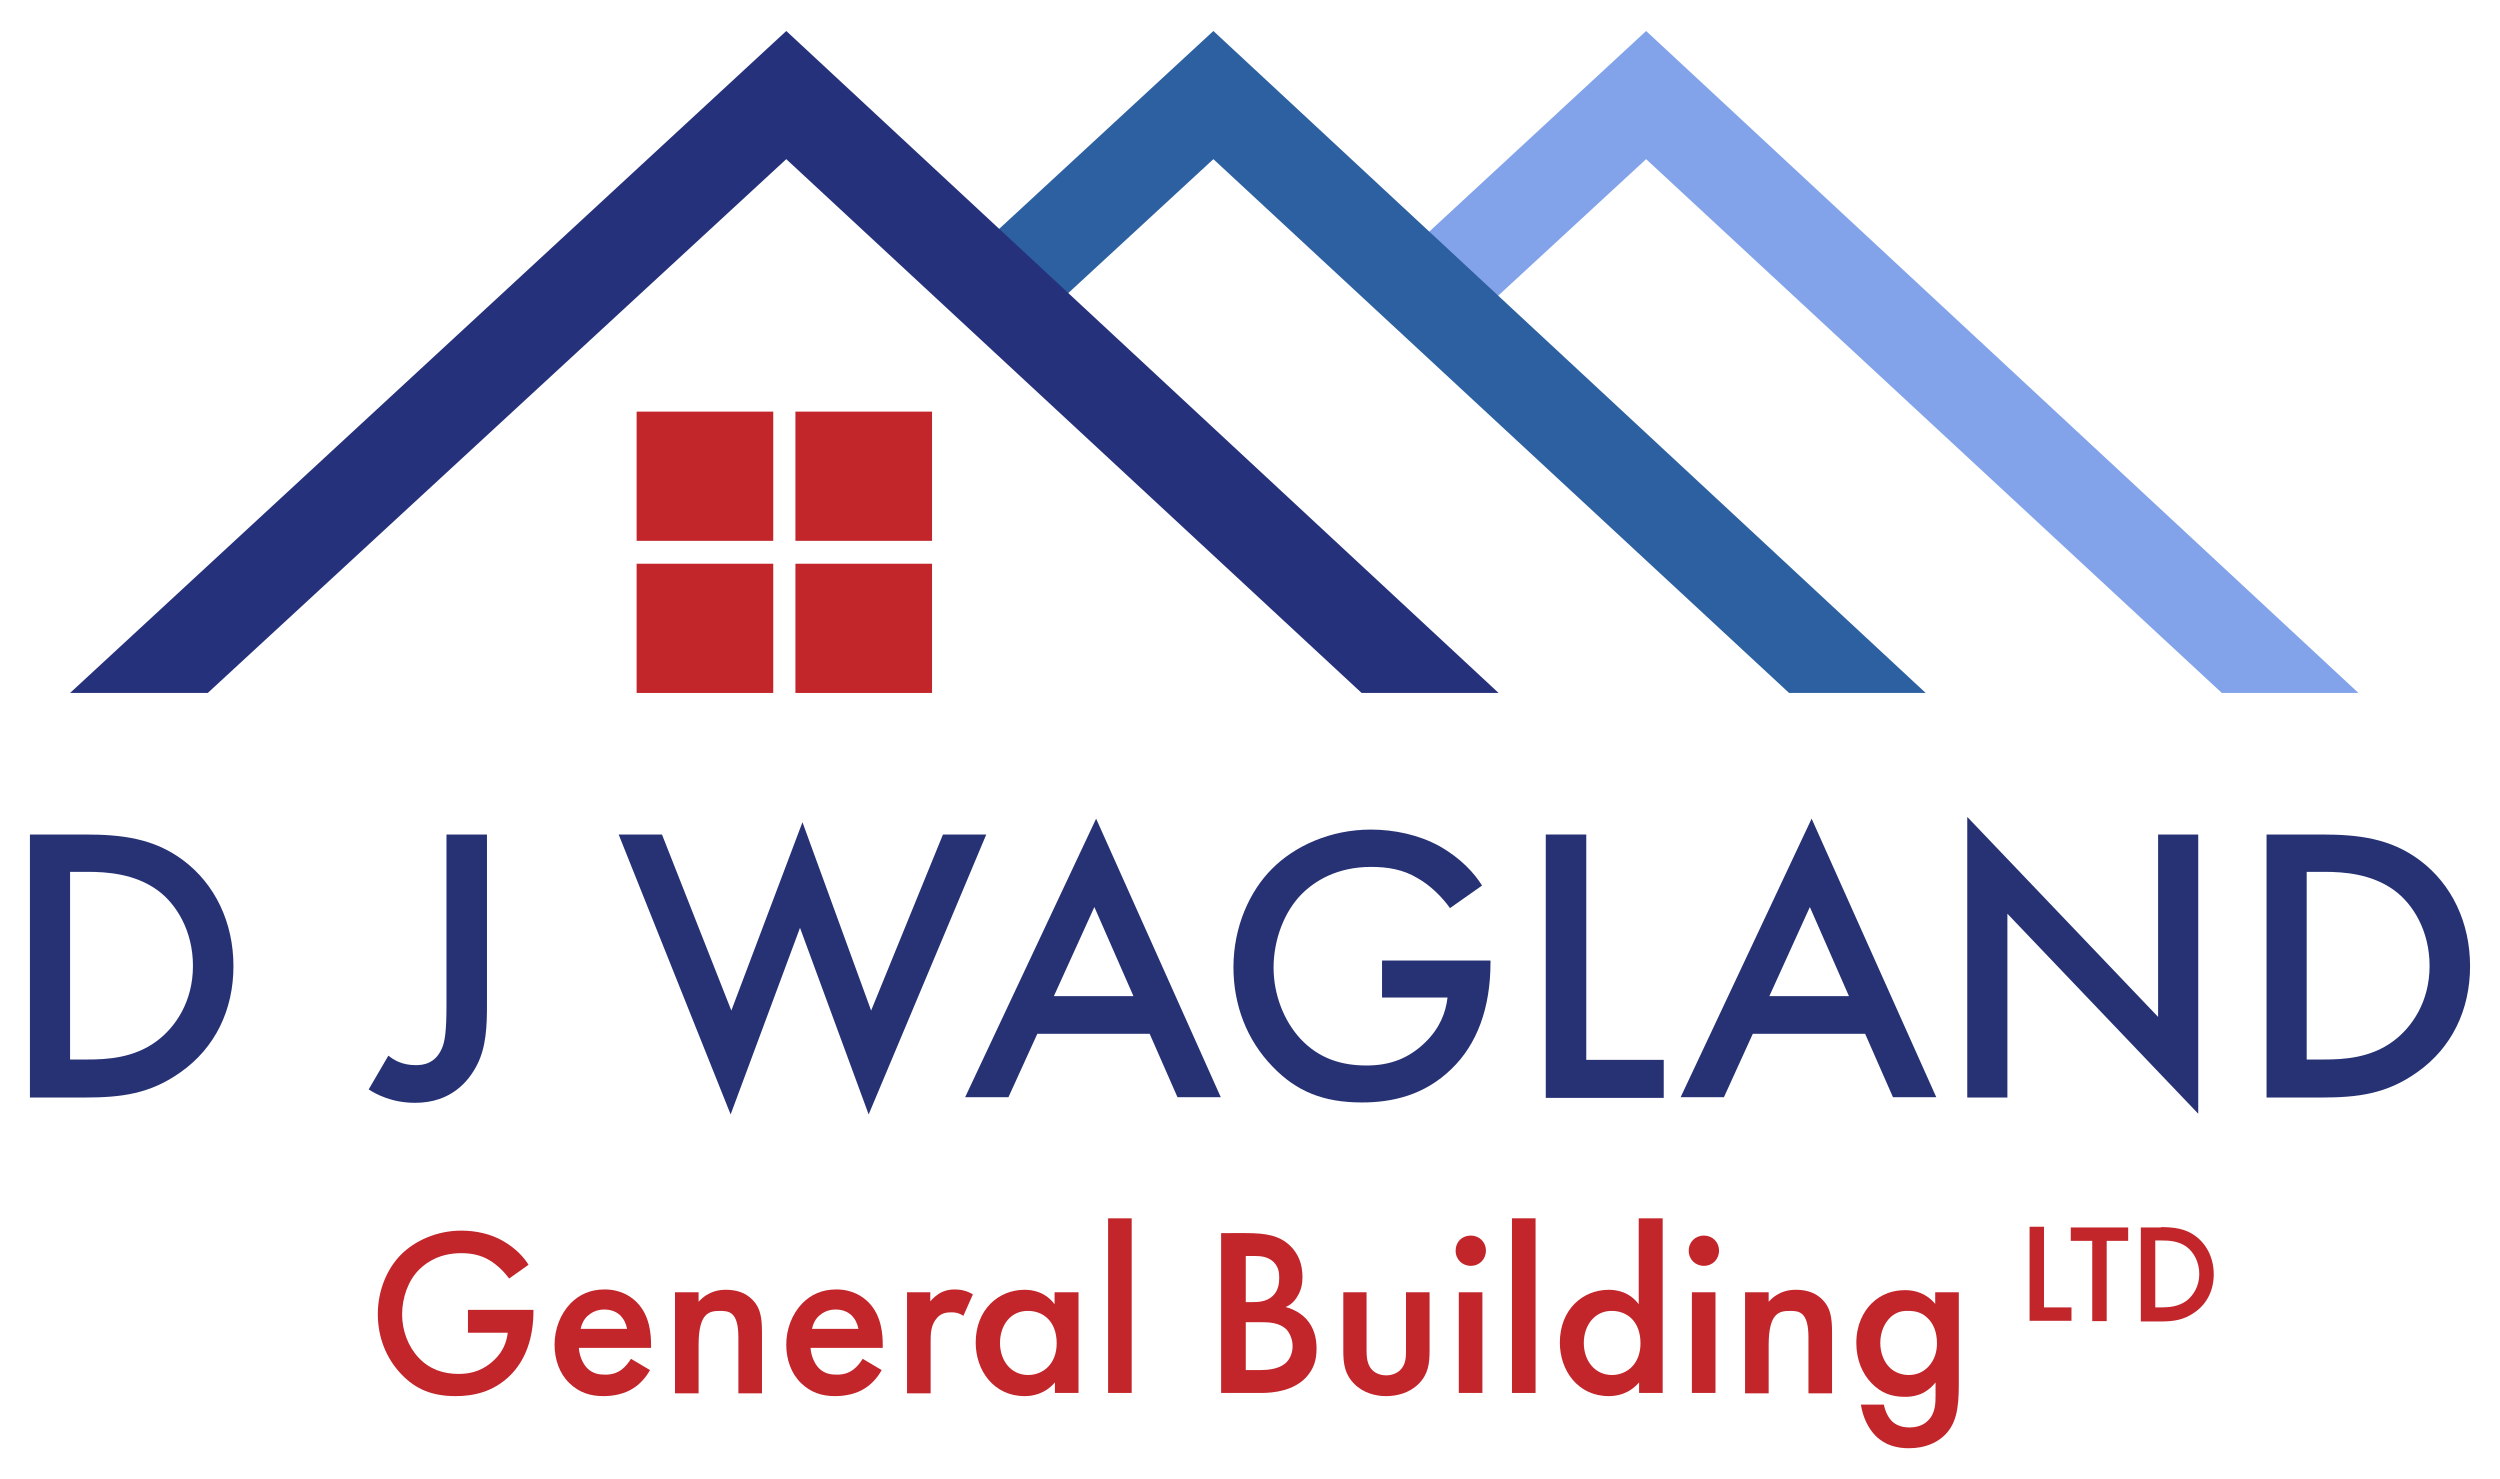
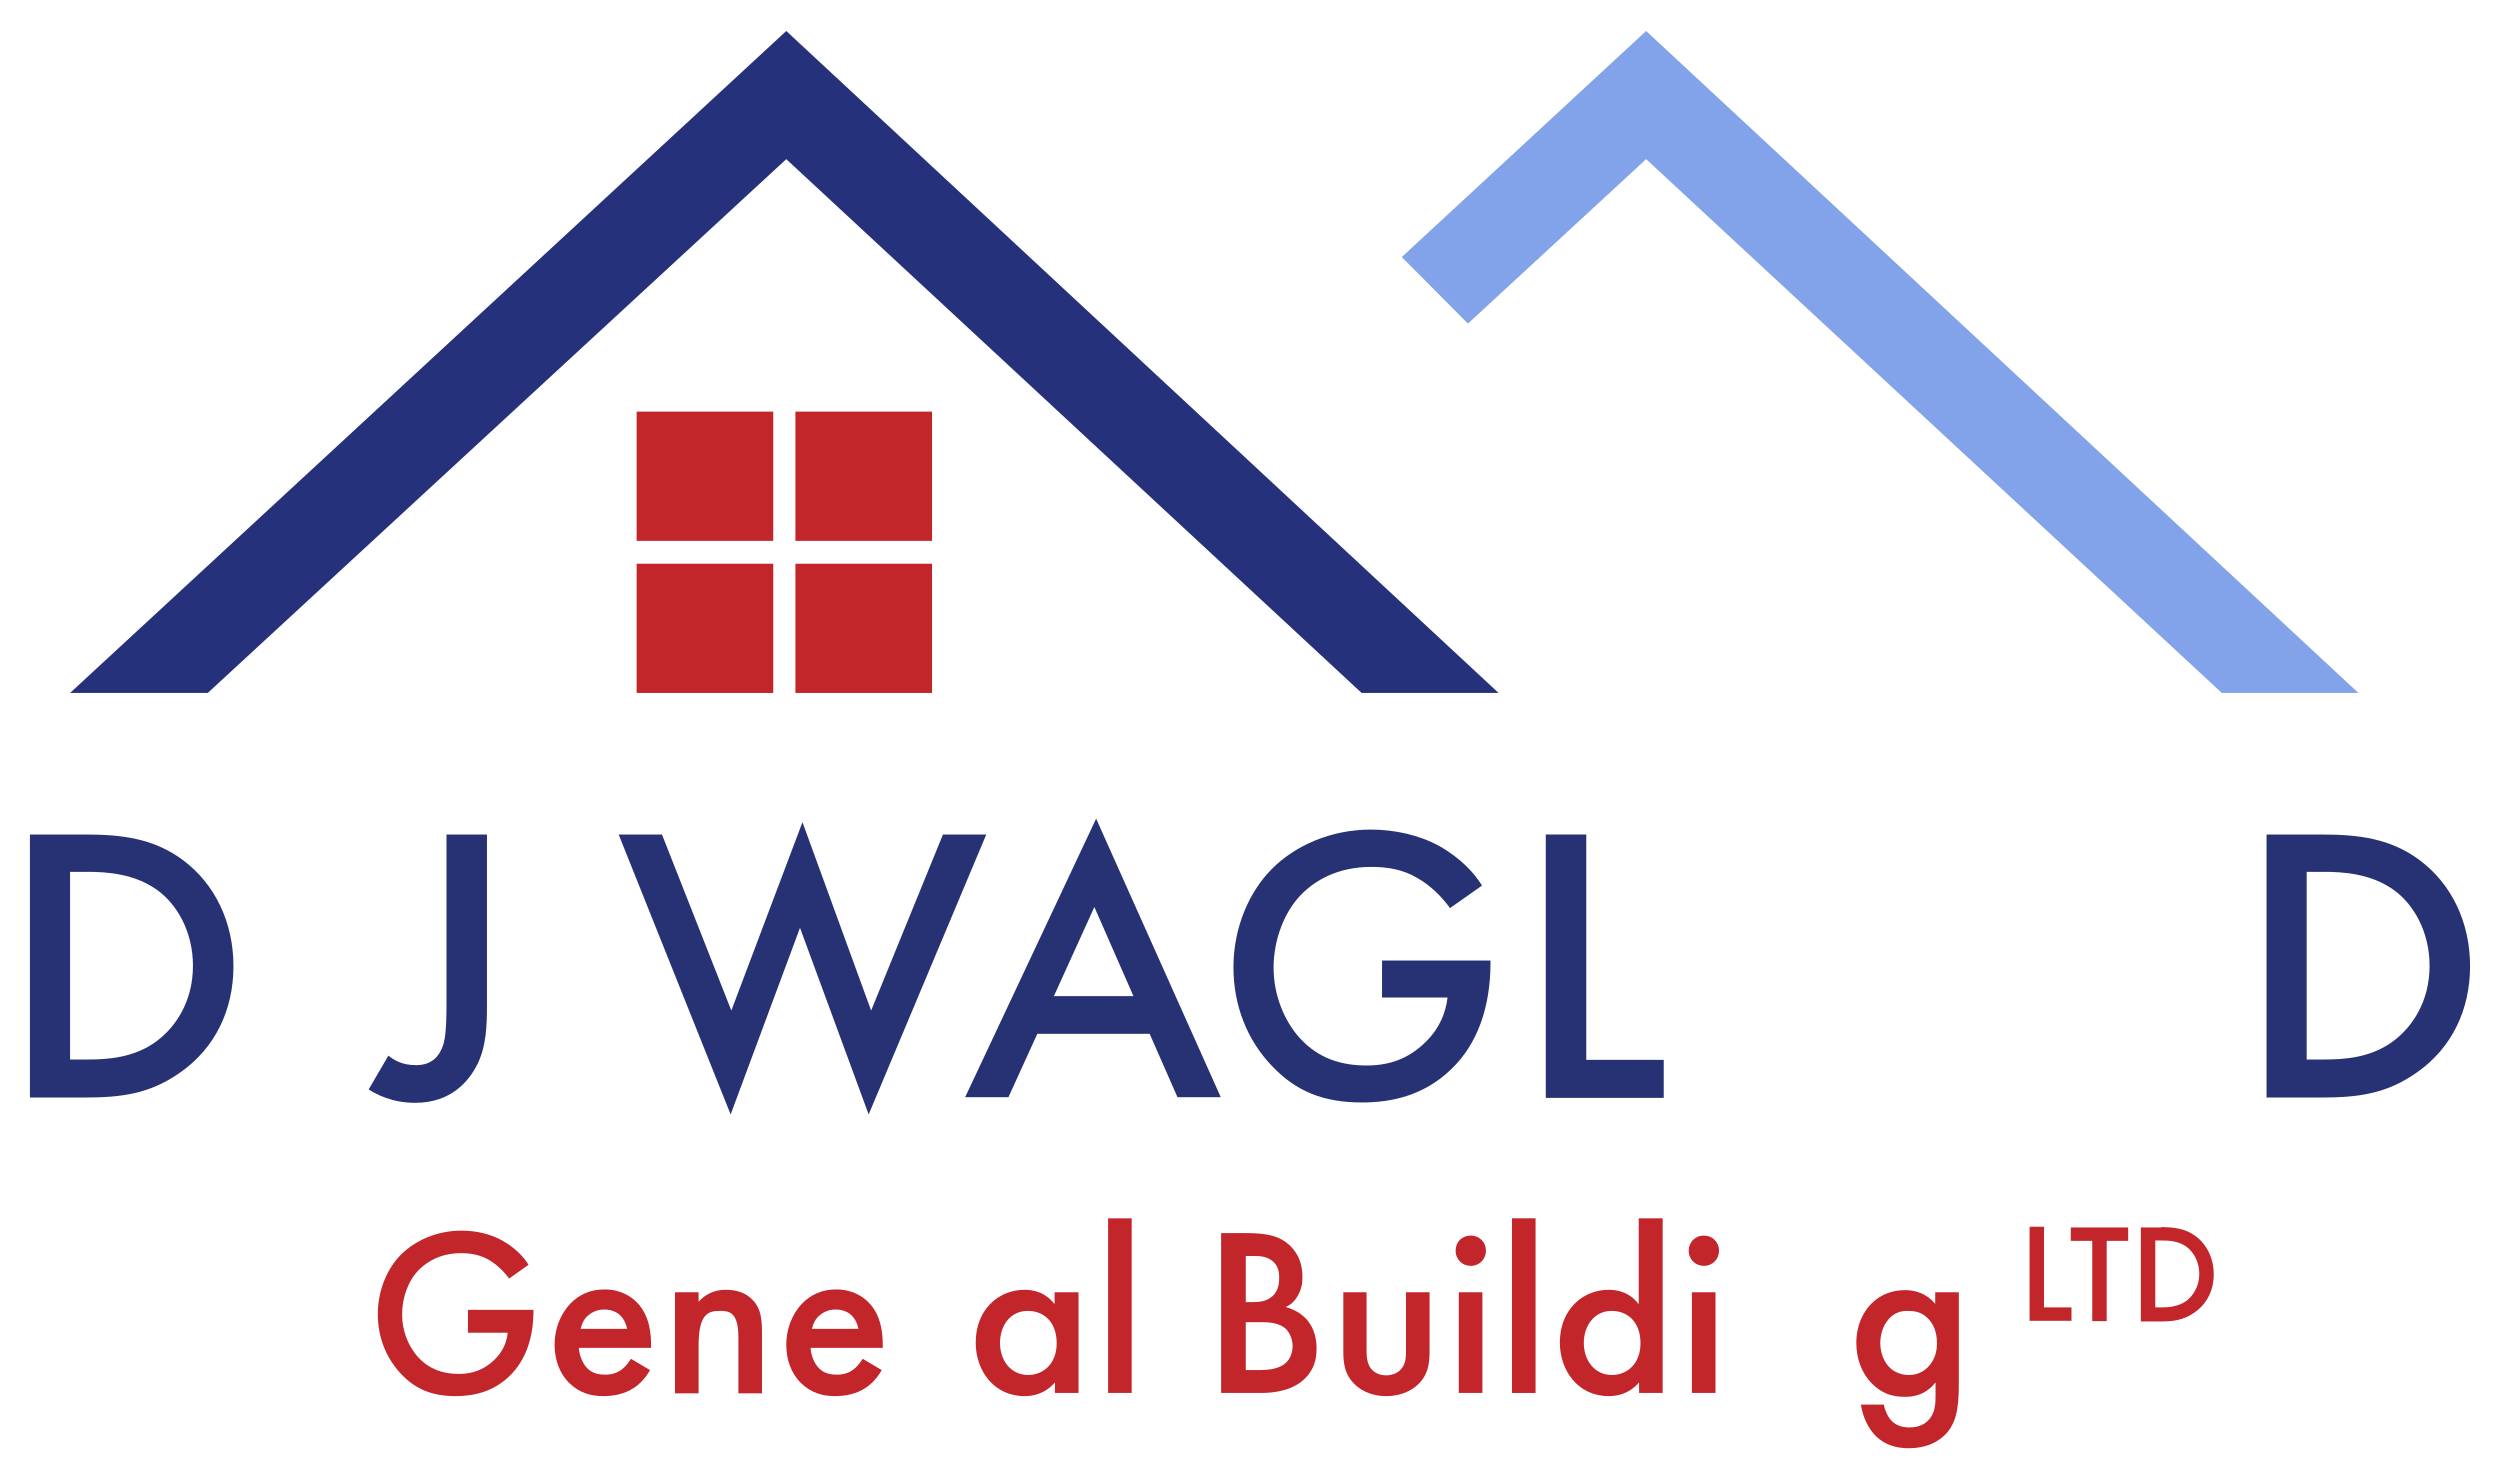
<svg xmlns="http://www.w3.org/2000/svg" version="1.1" id="Layer_2" x="0px" y="0px" viewBox="0 0 710 420" style="enable-background:new 0 0 710 420;" xml:space="preserve">
  <style type="text/css">
	.st0{fill:#82A3EA;}
	.st1{fill:#2C60A0;}
	.st2{fill:#273275;}
	.st3{fill:#C2252A;}
	.st4{fill:#C2262A;}
	.st5{fill:#26317B;}
</style>
  <polygon class="st0" points="398.1,73 467.5,8.8 669.8,196.8 631,196.8 467.5,45.2 416.9,91.9 " />
-   <polygon class="st1" points="275.1,73 344.6,8.8 546.9,196.8 508.1,196.8 344.6,45.2 294,91.9 " />
  <g>
    <g>
      <path class="st2" d="M24.2,237c10.4,0,19.5,1.1,27.8,7.3c9.1,6.8,14.3,17.7,14.3,30.1s-5.2,23.2-15,30.1    c-8.7,6.2-16.9,7.2-27.3,7.2H8.5V237H24.2z M19.9,300.9h4.9c5.6,0,13.3-0.4,19.8-5.3c5.2-3.9,10.2-11.1,10.2-21.3    c0-9.9-4.7-17.6-10.1-21.5c-6.5-4.7-14.4-5.2-19.9-5.2h-4.9V300.9z" />
      <path class="st2" d="M138.3,237v48.4c0,5.9-0.2,11.9-2.8,17c-2.4,4.7-7.4,10.8-17.6,10.8c-6.6,0-11-2.4-13.2-3.8l5.6-9.6    c1.5,1.2,3.8,2.7,7.8,2.7c1.9,0,5.6-0.3,7.5-5c0.7-1.7,1.2-4.4,1.2-12V237H138.3z" />
      <path class="st2" d="M188,237l19.7,50l20.2-53.5l19.5,53.5l20.4-50h12.3l-33.4,79.5l-19.5-53l-19.7,53L175.7,237H188z" />
      <path class="st2" d="M326.5,293.6h-31.9l-8.2,18h-12.3l37.2-79.1l35.4,79.1h-12.3L326.5,293.6z M321.9,282.9l-11.1-25.3    l-11.5,25.3H321.9z" />
      <path class="st2" d="M392.5,272.8h30.8v0.6c0,12.8-3.8,23.2-11.1,30.2c-7.7,7.5-16.9,9.5-25.4,9.5c-10.9,0-18.6-3.1-25.4-10.2    c-7.3-7.5-11.1-17.5-11.1-28.2c0-11.6,4.7-21.7,10.9-27.9c6.4-6.5,16.6-11.2,28.1-11.2c6.7,0,13.7,1.5,19.5,4.7    c6.2,3.5,10,7.8,12.1,11.2l-9.1,6.4c-2.2-3.1-5.6-6.5-9.2-8.5c-4.1-2.5-8.6-3.2-13.2-3.2c-9.7,0-16,4-19.7,7.7    c-4.9,4.9-8,12.9-8,20.9c0,7.5,2.8,15,7.7,20.3c5.2,5.5,11.5,7.5,18.7,7.5c6.5,0,11.9-1.9,16.7-6.6c4.1-4,5.8-8.4,6.3-12.7h-18.6    V272.8z" />
      <path class="st2" d="M450.5,237v64h22v10.8H439V237H450.5z" />
-       <path class="st2" d="M529.7,293.6h-31.9l-8.2,18h-12.3l37.2-79.1l35.4,79.1h-12.3L529.7,293.6z M525.1,282.9L514,257.6l-11.5,25.3    H525.1z" />
-       <path class="st2" d="M558.7,311.7v-79.7l54.2,56.8V237h11.4v79.3l-54.2-56.8v52.2H558.7z" />
      <path class="st2" d="M659.4,237c10.4,0,19.5,1.1,27.8,7.3c9.1,6.8,14.3,17.7,14.3,30.1s-5.2,23.2-15,30.1    c-8.7,6.2-16.9,7.2-27.3,7.2h-15.5V237H659.4z M655.1,300.9h4.9c5.6,0,13.3-0.4,19.8-5.3c5.2-3.9,10.2-11.1,10.2-21.3    c0-9.9-4.7-17.6-10.1-21.5c-6.5-4.7-14.4-5.2-19.9-5.2h-4.9V300.9z" />
    </g>
  </g>
  <g>
    <g>
      <path class="st3" d="M132.8,372h18.7v0.3c0,7.8-2.3,14.1-6.7,18.4c-4.7,4.6-10.3,5.8-15.4,5.8c-6.6,0-11.3-1.9-15.4-6.2    c-4.4-4.6-6.7-10.6-6.7-17.1c0-7.1,2.9-13.2,6.6-16.9c3.9-3.9,10.1-6.8,17.1-6.8c4.1,0,8.3,0.9,11.8,2.9c3.7,2.1,6.1,4.8,7.3,6.8    l-5.5,3.9c-1.4-1.9-3.4-3.9-5.6-5.2c-2.5-1.5-5.2-2-8-2c-5.9,0-9.7,2.4-12,4.7c-3,3-4.8,7.8-4.8,12.7c0,4.6,1.7,9.1,4.7,12.3    c3.1,3.3,7,4.6,11.4,4.6c3.9,0,7.2-1.2,10.1-4c2.5-2.4,3.5-5.1,3.8-7.7h-11.3V372z" />
      <path class="st3" d="M184.6,389.1c-1.2,2.2-3,4.1-4.8,5.2c-2.3,1.5-5.4,2.2-8.4,2.2c-3.8,0-6.9-1-9.7-3.7s-4.2-6.7-4.2-10.9    c0-4.4,1.6-8.7,4.6-11.8c2.4-2.4,5.5-3.9,9.6-3.9c4.6,0,7.5,2,9.2,3.7c3.7,3.8,4,9.1,4,12.1v0.8h-20.5c0.1,2,1,4.4,2.4,5.8    c1.6,1.6,3.5,1.8,5.1,1.8c1.8,0,3.2-0.4,4.6-1.4c1.2-0.9,2-2,2.7-3.1L184.6,389.1z M178.1,377.4c-0.3-1.6-1-2.9-2-3.9    c-0.9-0.8-2.3-1.6-4.5-1.6c-2.3,0-3.8,1-4.7,1.8c-1,0.9-1.7,2.2-2,3.7H178.1z" />
      <path class="st3" d="M191.7,367h6.7v2.7c2.9-3.2,6.1-3.4,7.8-3.4c5.3,0,7.5,2.7,8.4,3.9c1.1,1.6,1.8,3.5,1.8,8v17.5h-6.7v-15.9    c0-7.3-2.7-7.5-5.2-7.5c-3,0-6.1,0.4-6.1,9.7v13.7h-6.7V367z" />
      <path class="st3" d="M250.4,389.1c-1.2,2.2-3,4.1-4.8,5.2c-2.3,1.5-5.4,2.2-8.4,2.2c-3.8,0-6.9-1-9.7-3.7s-4.2-6.7-4.2-10.9    c0-4.4,1.6-8.7,4.6-11.8c2.4-2.4,5.5-3.9,9.6-3.9c4.6,0,7.5,2,9.2,3.7c3.7,3.8,4,9.1,4,12.1v0.8h-20.5c0.1,2,1,4.4,2.4,5.8    c1.6,1.6,3.5,1.8,5.1,1.8c1.8,0,3.2-0.4,4.6-1.4c1.2-0.9,2-2,2.7-3.1L250.4,389.1z M243.8,377.4c-0.3-1.6-1-2.9-2-3.9    c-0.9-0.8-2.3-1.6-4.5-1.6c-2.3,0-3.8,1-4.7,1.8c-1,0.9-1.7,2.2-2,3.7H243.8z" />
-       <path class="st3" d="M257.5,367h6.7v2.6c0.7-0.9,1.8-1.8,2.8-2.4c1.3-0.7,2.6-1,4.1-1c1.6,0,3.4,0.3,5.2,1.4l-2.7,6.1    c-1.5-1-2.7-1-3.4-1c-1.4,0-2.9,0.2-4.1,1.6c-1.8,2-1.8,4.7-1.8,6.6v14.8h-6.7V367z" />
      <path class="st3" d="M299.6,367h6.7v28.6h-6.7v-3c-2.9,3.4-6.5,3.9-8.6,3.9c-8.8,0-13.9-7.3-13.9-15.2c0-9.3,6.4-15,13.9-15    c2.1,0,5.8,0.5,8.5,4.1V367z M284,381.4c0,5,3.1,9.1,8,9.1c4.2,0,8.1-3.1,8.1-9c0-6.3-3.9-9.2-8.1-9.2    C287.1,372.2,284,376.3,284,381.4z" />
      <path class="st3" d="M321.4,346v49.6h-6.7V346H321.4z" />
      <path class="st3" d="M353.8,350.2c5.8,0,9.5,0.7,12.5,3.5c2.4,2.3,3.6,5.2,3.6,9c0,1.8-0.3,3.6-1.4,5.4c-1,1.8-2.4,2.7-3.4,3.1    c0.8,0.2,3.6,1,5.8,3.3c2.4,2.6,3,5.7,3,8.5c0,3.3-0.8,5.8-3,8.2c-3.6,3.8-9.2,4.4-12.7,4.4h-11.4v-45.4H353.8z M353.8,369.8h2.1    c1.7,0,4-0.2,5.6-1.8c1.6-1.5,1.8-3.6,1.8-5.2c0-1.4-0.2-3-1.6-4.4c-1.6-1.5-3.5-1.7-5.5-1.7h-2.4V369.8z M353.8,389.1h4.2    c2,0,5.1-0.3,6.9-1.8c1.4-1.1,2.2-3,2.2-5c0-1.8-0.7-3.6-1.8-4.8c-1.9-1.8-4.7-2-7.1-2h-4.4V389.1z" />
      <path class="st3" d="M388.1,367v16.4c0,1.7,0.1,3.7,1.2,5.2c0.9,1.2,2.4,2,4.4,2c1.9,0,3.5-0.8,4.4-2c1.2-1.5,1.2-3.5,1.2-5.2V367    h6.7v16.6c0,3.7-0.4,6.7-3.1,9.4c-2.6,2.6-6.1,3.5-9.3,3.5c-2.9,0-6.5-0.9-9-3.5c-2.7-2.7-3.1-5.7-3.1-9.4V367H388.1z" />
      <path class="st3" d="M417.7,350.9c2.4,0,4.3,1.8,4.3,4.3c0,2.4-1.8,4.3-4.3,4.3c-2.4,0-4.3-1.8-4.3-4.3    C413.4,352.7,415.2,350.9,417.7,350.9z M421,367v28.6h-6.7V367H421z" />
      <path class="st3" d="M436.1,346v49.6h-6.7V346H436.1z" />
      <path class="st3" d="M465.5,346h6.7v49.6h-6.7v-3c-2.9,3.4-6.5,3.9-8.6,3.9c-8.8,0-13.9-7.3-13.9-15.2c0-9.3,6.4-15,13.9-15    c2.1,0,5.8,0.5,8.5,4.1V346z M449.8,381.4c0,5,3.1,9.1,8,9.1c4.2,0,8.1-3.1,8.1-9c0-6.3-3.9-9.2-8.1-9.2    C453,372.2,449.8,376.3,449.8,381.4z" />
      <path class="st3" d="M483.9,350.9c2.4,0,4.3,1.8,4.3,4.3c0,2.4-1.8,4.3-4.3,4.3c-2.4,0-4.3-1.8-4.3-4.3    C479.6,352.7,481.5,350.9,483.9,350.9z M487.2,367v28.6h-6.7V367H487.2z" />
-       <path class="st3" d="M495.6,367h6.7v2.7c2.9-3.2,6.1-3.4,7.8-3.4c5.3,0,7.5,2.7,8.4,3.9c1.1,1.6,1.8,3.5,1.8,8v17.5h-6.7v-15.9    c0-7.3-2.7-7.5-5.2-7.5c-3,0-6.1,0.4-6.1,9.7v13.7h-6.7V367z" />
      <path class="st3" d="M549.6,367h6.7v26.3c0,6.7-0.7,11.6-4.7,14.9c-1.8,1.5-4.8,3.1-9.5,3.1c-3.3,0-6.7-0.8-9.4-3.5    c-2.1-2.1-3.7-5.4-4.2-8.9h6.5c0.3,1.6,1.1,3.4,2.1,4.5c0.8,0.9,2.4,2,5.2,2c2.8,0,4.4-1.1,5.2-1.9c2.2-2.1,2.2-5.1,2.2-7.2v-3.7    c-3.1,3.9-6.8,4.1-8.7,4.1c-3.7,0-6.7-1-9.5-3.9c-2.6-2.7-4.3-6.6-4.3-11.4c0-5.2,2-8.8,4.2-11.1c2.9-2.9,6.3-3.9,9.7-3.9    c2.9,0,6.1,1,8.5,3.9V367z M536.9,374.1c-1.7,1.6-2.9,4.2-2.9,7.3c0,2.9,1.1,5.6,2.9,7.2c1.2,1.1,3.1,1.9,5.1,1.9    c2.1,0,3.9-0.6,5.6-2.3c2-2.1,2.5-4.6,2.5-6.7c0-3.2-1-5.6-2.7-7.2c-1.6-1.6-3.5-2-5.4-2C540.1,372.2,538.4,372.7,536.9,374.1z" />
    </g>
  </g>
  <g>
    <g>
      <path class="st3" d="M580.5,348.5v22.8h7.8v3.8h-11.9v-26.7H580.5z" />
      <path class="st3" d="M598.3,352.4v22.8h-4.1v-22.8h-6.1v-3.8h16.3v3.8H598.3z" />
      <path class="st3" d="M613.7,348.5c3.7,0,7,0.4,9.9,2.6c3.2,2.4,5.1,6.3,5.1,10.8c0,4.4-1.8,8.3-5.4,10.8c-3.1,2.2-6,2.6-9.8,2.6    h-5.5v-26.7H613.7z M612.1,371.3h1.8c2,0,4.8-0.2,7.1-1.9c1.8-1.4,3.6-4,3.6-7.6c0-3.5-1.7-6.3-3.6-7.7c-2.3-1.7-5.2-1.8-7.1-1.8    h-1.8V371.3z" />
    </g>
  </g>
  <g>
    <rect x="180.8" y="116.9" class="st4" width="38.8" height="36.7" />
    <rect x="225.9" y="116.9" class="st4" width="38.8" height="36.7" />
    <rect x="180.8" y="160.1" class="st4" width="38.8" height="36.7" />
    <rect x="225.9" y="160.1" class="st4" width="38.8" height="36.7" />
  </g>
  <polygon class="st5" points="19.9,196.8 59,196.8 223.3,45.2 386.7,196.8 425.6,196.8 223.3,8.8 " />
</svg>